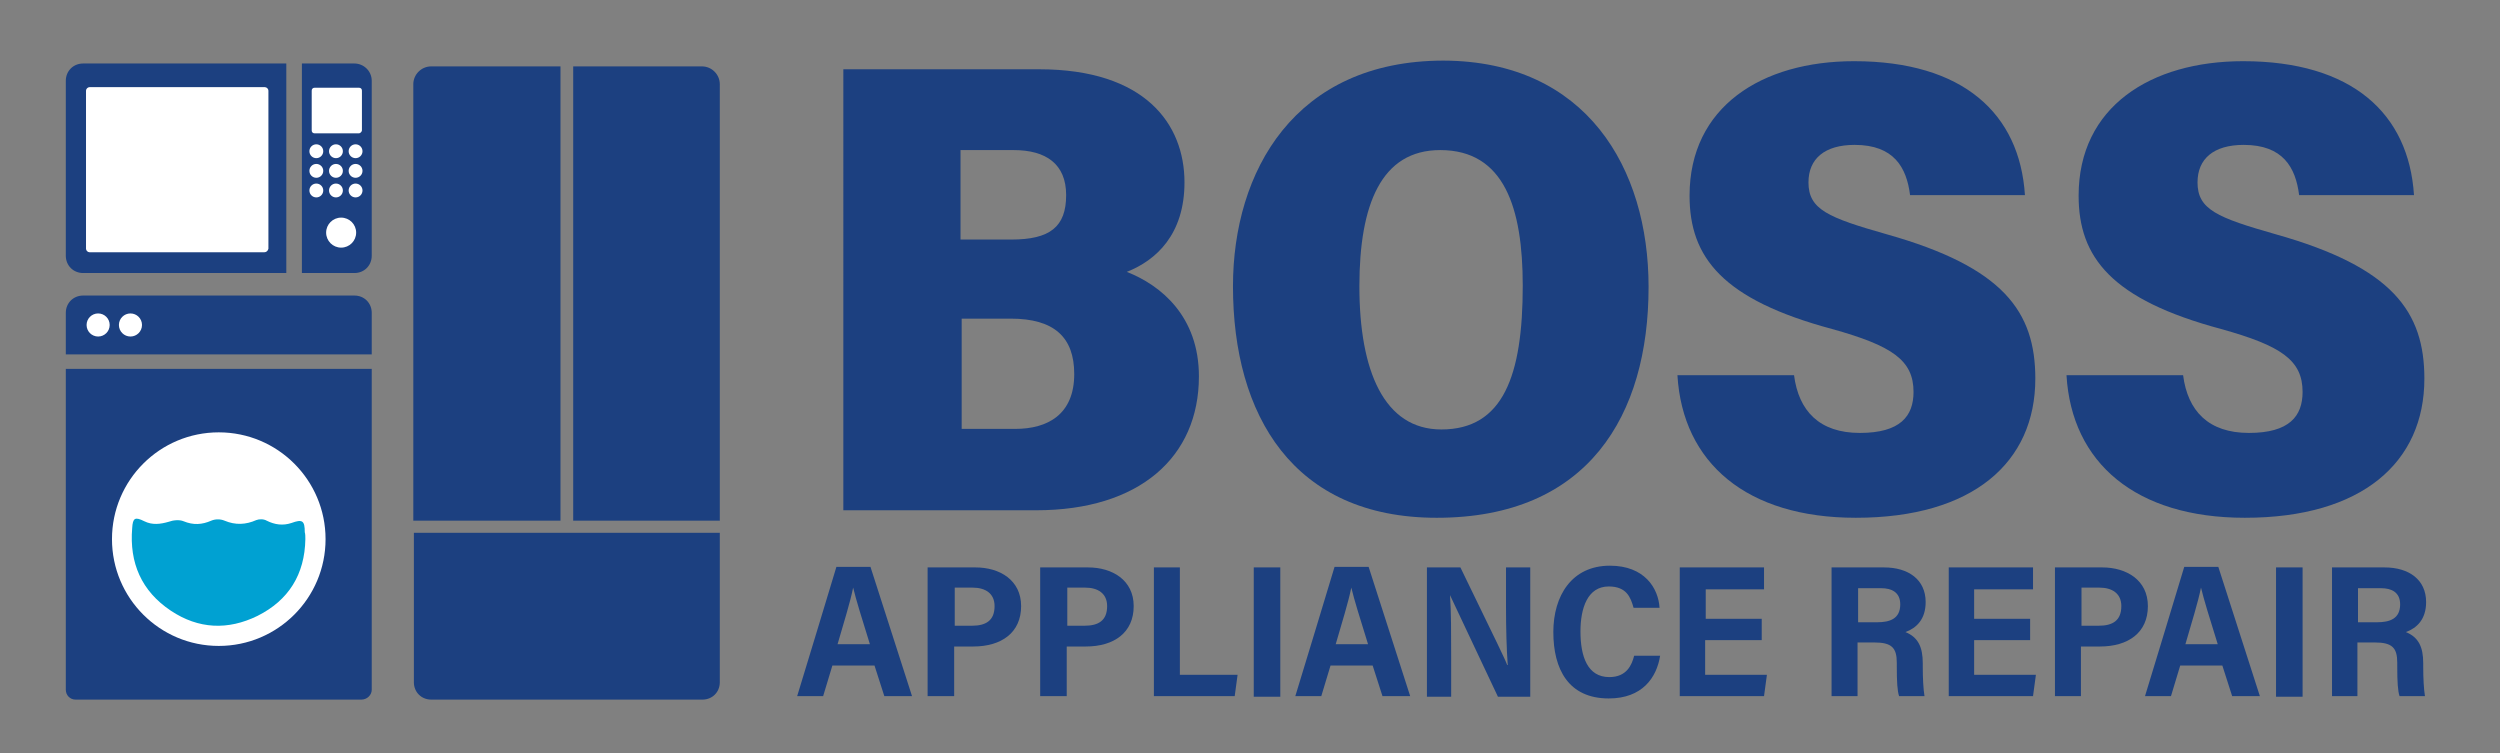
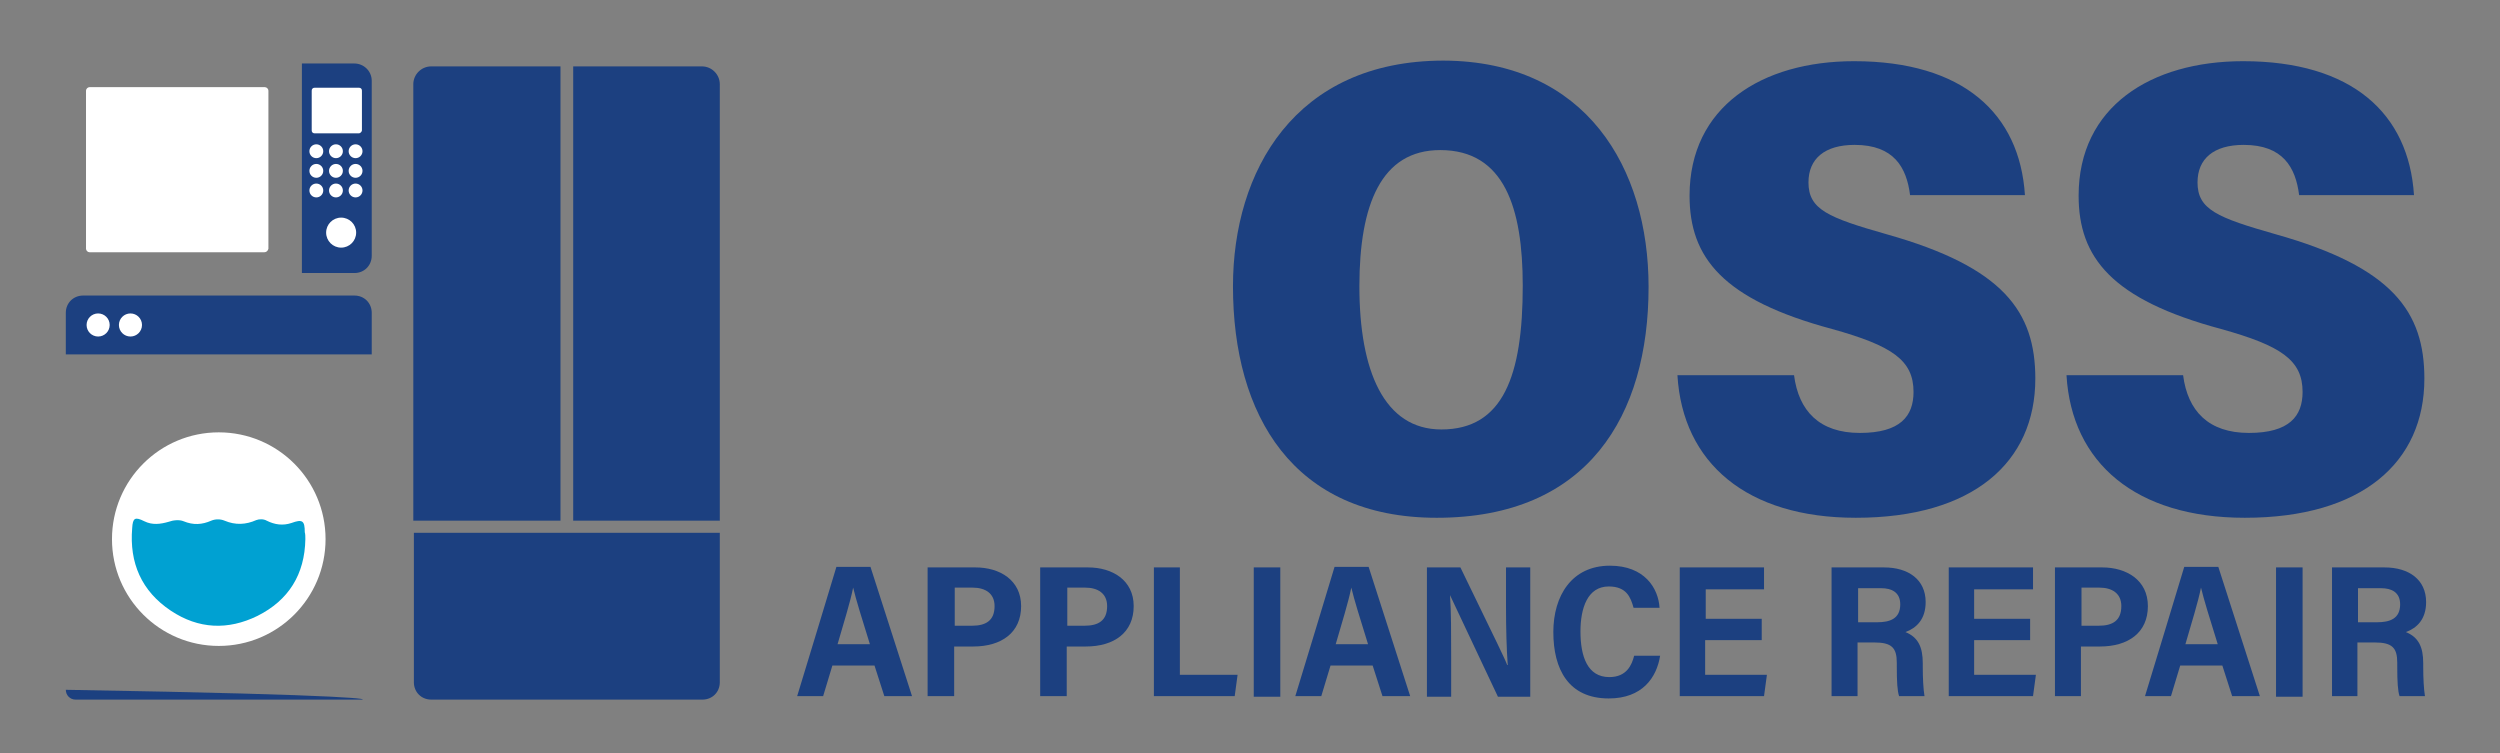
<svg xmlns="http://www.w3.org/2000/svg" version="1.1" id="Layer_1" x="0px" y="0px" viewBox="0 0 433.1 130.5" style="enable-background:new 0 0 433.1 130.5;" xml:space="preserve">
  <rect x="0" y="0" width="433.1" height="130.5" fill="#808080" stroke="none" />
  <style type="text/css">
	.st0{fill:#1C4080;}
	.st1{fill:#FFFFFF;}
	.st2{fill:#00A1D2;}
</style>
-   <path class="st0" d="M49.6,11H14.4c-1.7,0-3,1.3-3,3v30.3c0,1.7,1.3,3,3,3h35.2V11z" />
  <path class="st0" d="M61.4,11h-9.1v36.3h9.1c1.7,0,3-1.3,3-3V14C64.4,12.3,63,11,61.4,11z" />
  <g>
-     <path class="st0" d="M146.1,12H180c18.4,0,25.2,9.5,25.2,19.6c0,9-4.9,13.5-10,15.5c5.9,2.3,12.5,7.7,12.5,18.1   c0,14-10.3,23.2-28.2,23.2h-33.4V12z M175.2,41.5c6.7,0,9.5-2.2,9.5-7.7c0-5.4-3.5-7.8-9.1-7.8h-9.2v15.5H175.2z M166.5,74.3h9.4   c5.6,0,10.2-2.5,10.2-9.5c0-6.4-3.5-9.6-11-9.6h-8.5V74.3z" />
    <path class="st0" d="M285.6,49.7c0,22.3-10.5,40-36.7,40c-24.9,0-35.3-17.8-35.3-40.1c0-19.9,10.7-39.1,36.5-39.1   C274.8,10.6,285.6,29.1,285.6,49.7z M235.5,49.6c0,14.7,4.3,24.8,14.2,24.8c10.7,0,14.1-9.3,14.1-24.9c0-13.5-3.2-23.5-14.3-23.5   C239.3,26,235.5,35.4,235.5,49.6z" />
    <path class="st0" d="M310.8,65c0.8,6.2,4.4,10,11.4,10c7,0,9.3-2.9,9.3-7.1c0-5.5-3.7-8-14.1-10.9c-19-5.1-24.7-12.4-24.7-23.1   c0-15.4,12.5-23.3,28.5-23.3c18.9,0,28.7,9.1,29.6,23.2h-19.9c-0.6-4.8-2.8-8.7-9.6-8.7c-5.2,0-8,2.4-8,6.5c0,4.7,3.4,6.1,13.6,9   c20.2,5.7,25.7,13.4,25.7,25c0,14.5-10.8,24.1-31.1,24.1c-18.9,0-30-9.5-30.9-24.7H310.8z" />
    <path class="st0" d="M378.2,65c0.8,6.2,4.4,10,11.4,10c7,0,9.3-2.9,9.3-7.1c0-5.5-3.7-8-14.1-10.9c-19-5.1-24.7-12.4-24.7-23.1   c0-15.4,12.5-23.3,28.5-23.3c18.9,0,28.7,9.1,29.6,23.2h-19.9c-0.6-4.8-2.8-8.7-9.6-8.7c-5.2,0-8,2.4-8,6.5c0,4.7,3.4,6.1,13.6,9   c20.2,5.7,25.7,13.4,25.7,25c0,14.5-10.8,24.1-31.1,24.1c-18.9,0-30-9.5-30.9-24.7H378.2z" />
  </g>
  <g>
    <g>
      <path class="st0" d="M144.2,115.3l-1.6,5.3h-4.5c0.3-0.9,6.5-21.4,6.8-22.4h5.9l7.2,22.4h-4.8l-1.7-5.3H144.2z M150.7,111.6    c-1.4-4.5-2.4-7.7-2.9-9.8h0c-0.5,2.5-1.6,6-2.7,9.8H150.7z" />
      <path class="st0" d="M160.8,98.3h8.2c4.2,0,7.9,2.2,7.9,6.7c0,4.6-3.4,7-8.3,7h-3.3v8.6h-4.6V98.3z M165.4,108.4h3    c2.4,0,3.9-0.9,3.9-3.4c0-2.2-1.6-3.2-3.8-3.2h-3.1V108.4z" />
      <path class="st0" d="M180.3,98.3h8.2c4.2,0,7.9,2.2,7.9,6.7c0,4.6-3.4,7-8.3,7h-3.3v8.6h-4.6V98.3z M184.9,108.4h3    c2.4,0,3.9-0.9,3.9-3.4c0-2.2-1.6-3.2-3.8-3.2h-3.1V108.4z" />
      <path class="st0" d="M199.8,98.3h4.6v18.6h10l-0.5,3.7h-14V98.3z" />
      <path class="st0" d="M221.8,98.3v22.4h-4.6V98.3H221.8z" />
      <path class="st0" d="M230.5,115.3l-1.6,5.3h-4.5c0.3-0.9,6.5-21.4,6.8-22.4h5.9l7.2,22.4h-4.8l-1.7-5.3H230.5z M237,111.6    c-1.4-4.5-2.4-7.7-2.9-9.8h0c-0.5,2.5-1.6,6-2.7,9.8H237z" />
      <path class="st0" d="M247.2,120.6V98.3h5.8c6.6,13.6,7.7,15.8,8.1,16.9h0.1c-0.2-2.7-0.3-6.3-0.3-10v-6.9h4.2v22.4h-5.6    c-7.1-15-7.9-16.8-8.3-17.6h0c0.2,2.8,0.2,6.7,0.2,10.7v6.9H247.2z" />
      <path class="st0" d="M287.6,113.6c-0.6,3.8-3.1,7.4-8.9,7.4c-7,0-9.6-5.1-9.6-11.5c0-6.3,3.2-11.5,9.8-11.5c6,0,8.4,3.9,8.6,7.3    H283c-0.5-1.8-1.2-3.7-4.3-3.7c-3.7,0-4.9,3.8-4.9,7.8c0,4.3,1.2,7.9,5,7.9c3,0,3.9-2.1,4.3-3.7H287.6z" />
      <path class="st0" d="M305.1,110.9h-9.7v6h10.7l-0.5,3.7h-14.6V98.3h14.6v3.8h-10.1v5.1h9.7V110.9z" />
      <path class="st0" d="M321.8,111.4v9.2h-4.5V98.3h9.1c4.2,0,7.2,2.1,7.2,6c0,3-1.6,4.5-3.5,5.2c2.2,0.9,3,2.6,3,5.4v0.6    c0,2,0.1,3.9,0.3,5.1h-4.4c-0.3-0.9-0.4-2.4-0.4-5.2v-0.6c0-2.6-0.9-3.5-3.9-3.5H321.8z M321.8,107.8h3.4c2.2,0,4-0.6,4-3.1    c0-2.1-1.5-2.8-3.3-2.8h-4V107.8z" />
      <path class="st0" d="M351.7,110.9H342v6h10.7l-0.5,3.7h-14.6V98.3h14.6v3.8H342v5.1h9.7V110.9z" />
      <path class="st0" d="M356,98.3h8.2c4.2,0,7.9,2.2,7.9,6.7c0,4.6-3.4,7-8.3,7h-3.3v8.6H356V98.3z M360.6,108.4h3    c2.4,0,3.9-0.9,3.9-3.4c0-2.2-1.6-3.2-3.8-3.2h-3.1V108.4z" />
      <path class="st0" d="M377.7,115.3l-1.6,5.3h-4.5c0.3-0.9,6.5-21.4,6.8-22.4h5.9l7.2,22.4h-4.8l-1.7-5.3H377.7z M384.2,111.6    c-1.4-4.5-2.4-7.7-2.9-9.8h0c-0.5,2.5-1.6,6-2.7,9.8H384.2z" />
      <path class="st0" d="M398.9,98.3v22.4h-4.6V98.3H398.9z" />
      <path class="st0" d="M408.4,111.4v9.2H404V98.3h9.1c4.2,0,7.2,2.1,7.2,6c0,3-1.6,4.5-3.5,5.2c2.2,0.9,3,2.6,3,5.4v0.6    c0,2,0.1,3.9,0.3,5.1h-4.4c-0.3-0.9-0.4-2.4-0.4-5.2v-0.6c0-2.6-0.9-3.5-3.9-3.5H408.4z M408.4,107.8h3.4c2.2,0,4-0.6,4-3.1    c0-2.1-1.5-2.8-3.3-2.8h-4V107.8z" />
    </g>
  </g>
-   <path class="st0" d="M62.6,121.2H13.1c-1,0-1.7-0.8-1.7-1.7V63.9h53v55.6C64.4,120.4,63.6,121.2,62.6,121.2z" />
+   <path class="st0" d="M62.6,121.2H13.1c-1,0-1.7-0.8-1.7-1.7V63.9v55.6C64.4,120.4,63.6,121.2,62.6,121.2z" />
  <path class="st0" d="M64.4,61.4v-7.2c0-1.7-1.3-3-3-3h-47c-1.7,0-3,1.3-3,3v7.2H64.4z" />
  <circle class="st1" cx="17" cy="56.3" r="2" />
  <circle class="st1" cx="22.6" cy="56.3" r="2" />
  <circle class="st1" cx="59.1" cy="40.3" r="2.6" />
  <circle class="st1" cx="37.9" cy="93.4" r="18.5" />
  <path class="st2" d="M52.9,93.4c-0.1,6.1-2.9,10.6-8.3,13.3c-5.1,2.5-10.2,2.3-15-0.9c-5.1-3.4-7.2-8.3-6.7-14.3  c0.1-1.8,0.5-2,2.1-1.2c1.4,0.7,2.8,0.5,4.2,0.1c0.8-0.3,1.9-0.4,2.6-0.1c1.7,0.7,3.2,0.6,4.8-0.1c0.7-0.3,1.6-0.3,2.3,0  c1.9,0.8,3.7,0.7,5.5-0.1c0.5-0.2,1.3-0.2,1.8,0.1c1.4,0.7,2.8,0.9,4.3,0.4c1.9-0.7,2.3-0.4,2.3,1.6C52.9,92.5,52.9,93,52.9,93.4z" />
  <path class="st1" d="M45.8,43.7H15.5c-0.3,0-0.6-0.3-0.6-0.6V15.7c0-0.3,0.3-0.6,0.6-0.6h30.4c0.3,0,0.6,0.3,0.6,0.6v27.4  C46.4,43.5,46.1,43.7,45.8,43.7z" />
  <path class="st1" d="M62.2,23.1h-7.7c-0.3,0-0.5-0.2-0.5-0.5v-6.9c0-0.3,0.2-0.5,0.5-0.5h7.7c0.3,0,0.5,0.2,0.5,0.5v6.9  C62.7,22.8,62.4,23.1,62.2,23.1z" />
  <circle class="st1" cx="54.8" cy="26.2" r="1.2" />
  <circle class="st1" cx="58.2" cy="26.2" r="1.2" />
  <circle class="st1" cx="61.6" cy="26.2" r="1.2" />
  <circle class="st1" cx="54.8" cy="29.6" r="1.2" />
  <circle class="st1" cx="58.2" cy="29.6" r="1.2" />
  <circle class="st1" cx="61.6" cy="29.6" r="1.2" />
  <circle class="st1" cx="54.8" cy="33" r="1.2" />
  <circle class="st1" cx="58.2" cy="33" r="1.2" />
  <circle class="st1" cx="61.6" cy="33" r="1.2" />
  <g>
    <path class="st0" d="M124.7,14.6c0-1.7-1.4-3.1-3.1-3.1H99.3v78.7h25.4V14.6z" />
    <path class="st0" d="M71.7,92.3v25.9c0,1.7,1.3,3,3,3h47c1.7,0,3-1.3,3-3V92.3H71.7z" />
    <path class="st0" d="M97.1,90.1V11.5H74.7c-1.7,0-3.1,1.4-3.1,3.1v75.6H97.1z" />
  </g>
  <g>
</g>
  <g>
</g>
  <g>
</g>
  <g>
</g>
  <g>
</g>
  <g>
</g>
</svg>